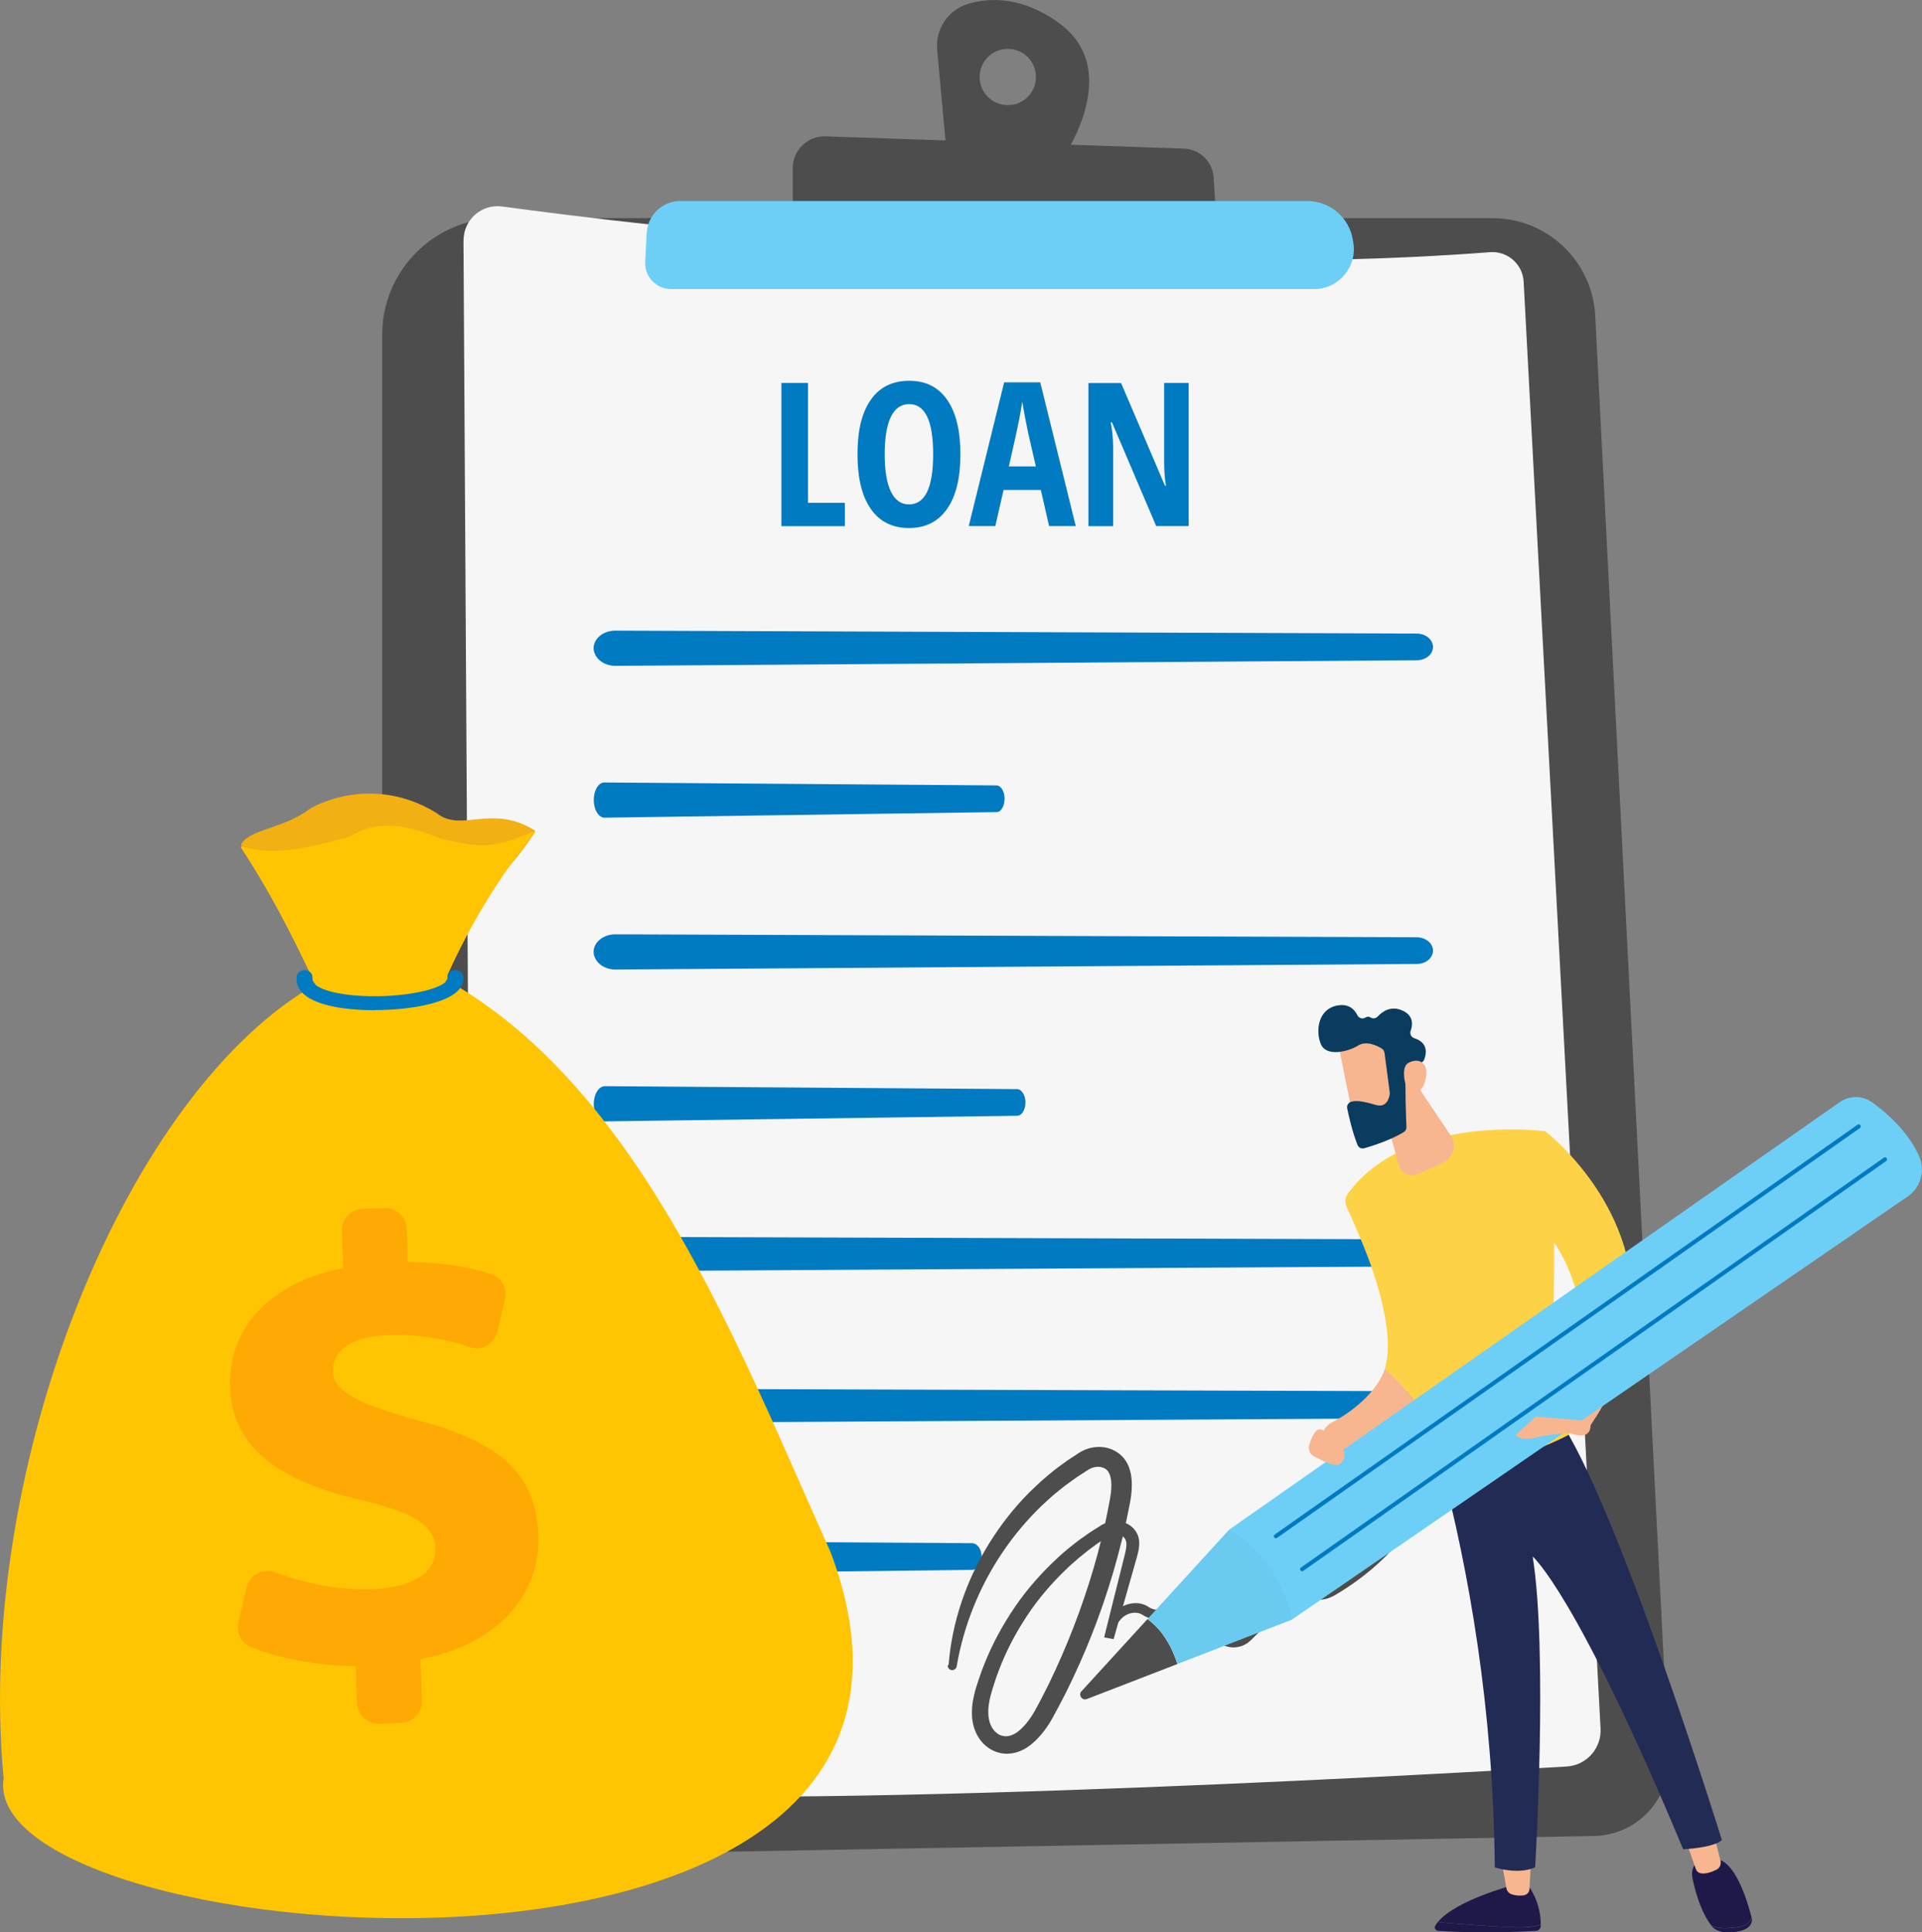
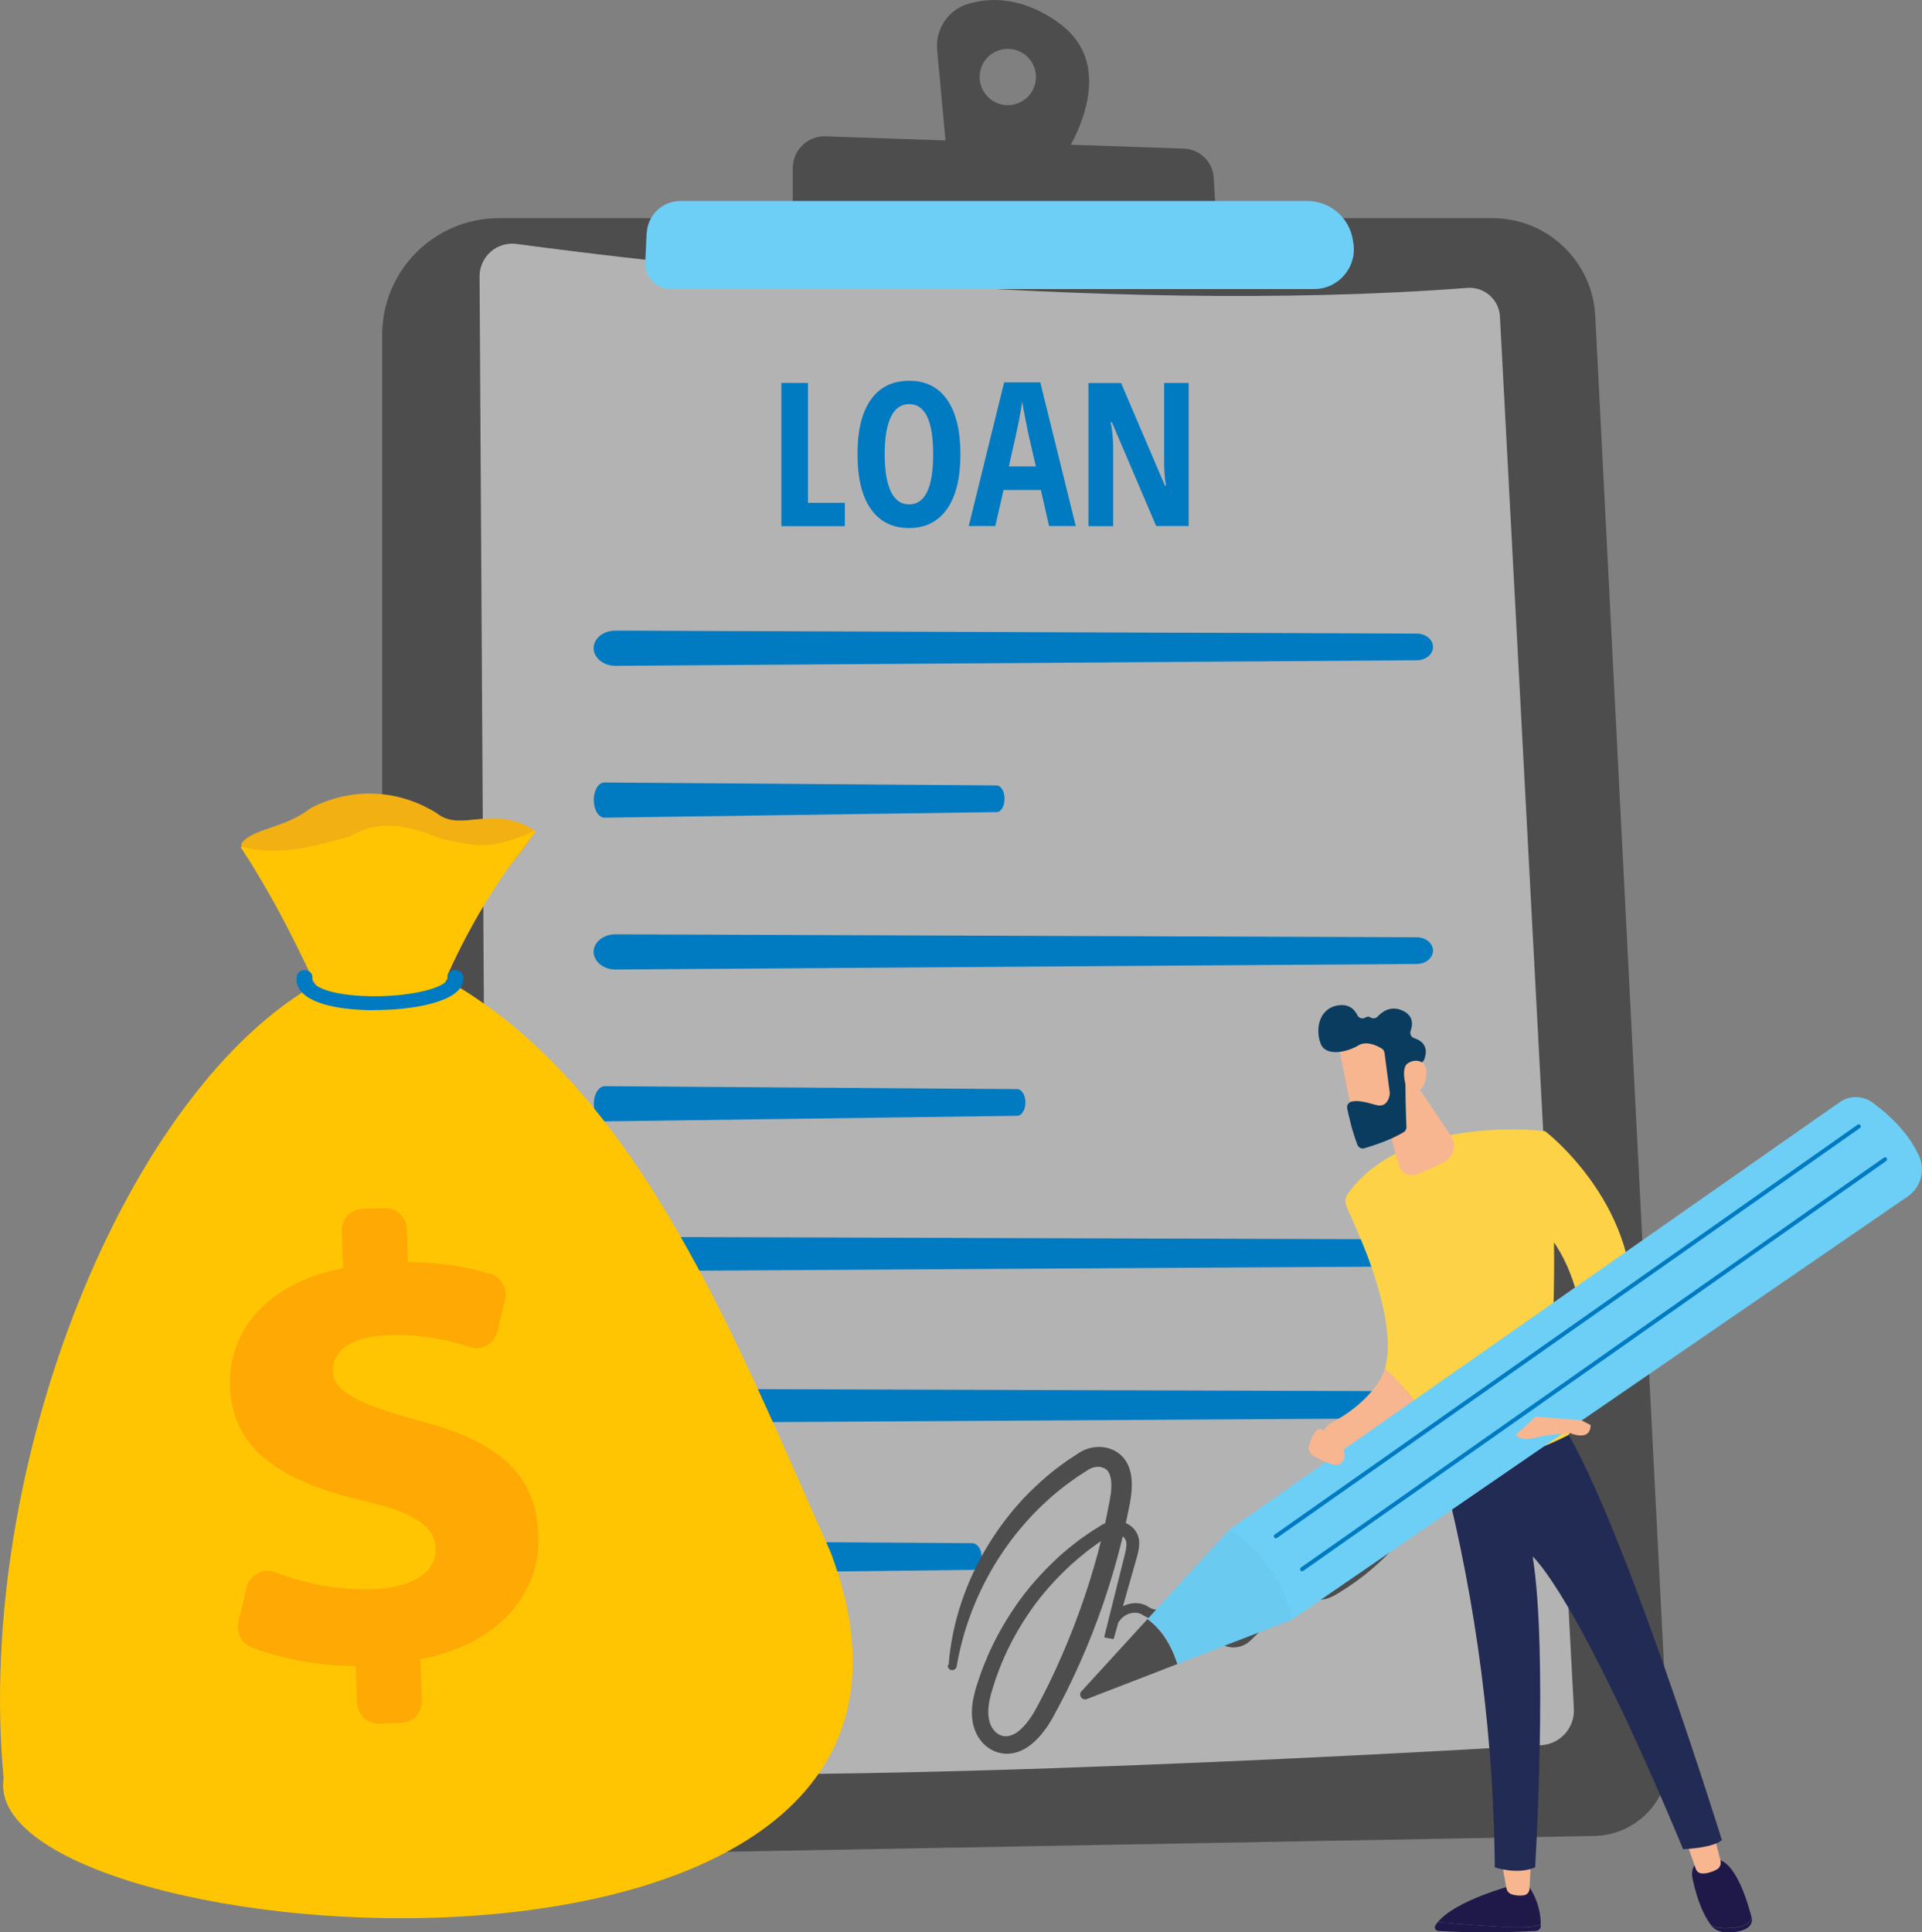
<svg xmlns="http://www.w3.org/2000/svg" id="Layer_2" data-name="Layer 2" viewBox="0 0 195.94 196.99">
  <rect x="0" y="0" width="195.94" height="196.99" fill="#808080" stroke="none" />
  <defs>
    <style>
      .cls-1, .cls-2 {
        fill: #f6f6f6;
      }

      .cls-2 {
        opacity: .6;
      }

      .cls-3 {
        fill: #fdd247;
      }

      .cls-4 {
        fill: #ffa904;
      }

      .cls-5 {
        fill: #1f1949;
      }

      .cls-6 {
        fill: #ffc503;
      }

      .cls-7 {
        fill: #f2b012;
      }

      .cls-8 {
        fill: #0a3c5f;
      }

      .cls-9 {
        fill: #222b54;
      }

      .cls-10 {
        fill: #4d4d4e;
      }

      .cls-11 {
        fill: #f7b690;
      }

      .cls-12 {
        fill: #6dcff6;
      }

      .cls-13 {
        fill: #007ac1;
      }

      .cls-14 {
        fill: #6acaf0;
      }
    </style>
  </defs>
  <g id="Layer_1-2" data-name="Layer 1">
    <g>
      <g>
        <path class="cls-10" d="m38.96,34.15c0-6.58,5.33-11.91,11.91-11.91h101.28c5.59,0,10.19,4.38,10.48,9.96l7.48,146.84c.22,4.37-3.22,8.05-7.59,8.13l-116.08,2.11c-4.11.07-7.48-3.23-7.48-7.34V34.15Z" />
        <g>
-           <path class="cls-1" d="m47.26,24.5c-.01-2.1,1.84-3.73,3.92-3.45,13.83,1.88,61.39,7.68,100.71,4.66,1.79-.14,3.35,1.22,3.44,3.02l7.84,147.49c.11,2.02-1.44,3.75-3.46,3.87-16.54.98-84.65,4.76-108.94,2.22-1.48-.15-2.6-1.4-2.61-2.89l-.91-154.92Z" />
          <path class="cls-2" d="m48.89,28.19c-.01-2.03,1.77-3.59,3.78-3.32,13.31,1.8,59.08,7.39,96.92,4.48,1.73-.13,3.22,1.18,3.32,2.9l7.54,141.94c.1,1.95-1.38,3.61-3.33,3.73-15.92.94-81.46,4.58-104.84,2.13-1.42-.15-2.5-1.35-2.51-2.78l-.88-149.08Z" />
          <g>
            <path class="cls-13" d="m50.42,128.31c.3.79,1.33,1.34,2.5,1.34l95.65-.57c1.08,0,1.95-.63,1.92-1.39-.02-.73-.88-1.32-1.93-1.33l-95.65-.3c-1.69,0-2.92,1.11-2.49,2.25Z" />
            <path class="cls-13" d="m50.42,143.79c.3.79,1.33,1.34,2.5,1.34l95.65-.57c1.08,0,1.95-.63,1.92-1.39-.02-.73-.88-1.32-1.93-1.33l-95.65-.3c-1.69,0-2.92,1.11-2.49,2.25Z" />
            <path class="cls-13" d="m50.38,159.27h0c.15.79.66,1.34,1.24,1.34l47.49-.57c.54,0,.97-.63.96-1.39-.01-.73-.44-1.32-.96-1.33l-47.49-.3c-.84,0-1.45,1.11-1.24,2.25Z" />
          </g>
          <g>
            <path class="cls-13" d="m60.6,66.54c.26.79,1.14,1.34,2.14,1.34l81.71-.57c.92,0,1.66-.63,1.64-1.39-.02-.73-.75-1.32-1.65-1.33l-81.72-.3c-1.44,0-2.5,1.11-2.13,2.25Z" />
            <path class="cls-13" d="m60.57,82.02c.13.79.56,1.34,1.05,1.34l39.99-.57c.45,0,.81-.63.8-1.39,0-.73-.37-1.32-.81-1.33l-39.99-.3c-.71,0-1.22,1.11-1.04,2.25Z" />
            <path class="cls-13" d="m60.6,97.5c.26.79,1.14,1.34,2.14,1.34l81.71-.57c.92,0,1.66-.63,1.64-1.39-.02-.73-.75-1.32-1.65-1.33l-81.72-.3c-1.44,0-2.5,1.11-2.13,2.25Z" />
            <path class="cls-13" d="m60.57,112.98h0c.13.79.58,1.34,1.1,1.34l42.02-.57c.48,0,.86-.63.85-1.39-.01-.73-.39-1.32-.85-1.33l-42.02-.3c-.74,0-1.28,1.11-1.1,2.25Z" />
          </g>
          <g>
            <path class="cls-13" d="m79.66,53.63v-14.59h2.71v12.22h3.76v2.38h-6.48Z" />
            <path class="cls-13" d="m97.91,46.31c0,2.42-.45,4.27-1.36,5.57-.91,1.3-2.2,1.95-3.88,1.95s-2.99-.65-3.89-1.94c-.91-1.29-1.36-3.16-1.36-5.59s.45-4.27,1.36-5.55c.9-1.29,2.21-1.93,3.91-1.93s2.97.65,3.87,1.94c.9,1.29,1.35,3.15,1.35,5.56Zm-7.72,0c0,1.66.21,2.93.63,3.8.42.87,1.03,1.31,1.85,1.31,1.64,0,2.46-1.7,2.46-5.11s-.81-5.11-2.44-5.11c-.83,0-1.45.43-1.87,1.3-.42.87-.63,2.14-.63,3.81Z" />
            <path class="cls-13" d="m106.95,53.63l-.84-3.68h-3.8l-.84,3.68h-2.71l3.61-14.65h3.68l3.62,14.65h-2.72Zm-1.35-6.09l-.78-3.39c-.05-.21-.15-.72-.31-1.55-.16-.83-.26-1.38-.29-1.66-.09.57-.2,1.2-.33,1.89-.13.69-.48,2.26-1.04,4.72h2.75Z" />
            <path class="cls-13" d="m121.18,53.63h-3.31l-4.51-10.57h-.13c.17.81.25,1.67.25,2.6v7.98h-2.52v-14.59h3.33l4.47,10.46h.11c-.13-.7-.19-1.53-.19-2.5v-7.97h2.5v14.59Z" />
          </g>
        </g>
        <path class="cls-10" d="m107.79,2.22c-3.66-2.55-6.84-2.49-9.08-1.83-2.04.6-3.37,2.57-3.17,4.7l.97,10.54,11.49,1.02s6.97-9.43-.21-14.42Zm-5.05,8.5c-1.58,0-2.87-1.28-2.87-2.87s1.28-2.87,2.87-2.87,2.87,1.28,2.87,2.87-1.28,2.87-2.87,2.87Z" />
        <path class="cls-10" d="m80.82,22.43v-5.3c0-1.83,1.52-3.29,3.34-3.23l36.54,1.25c1.62.06,2.93,1.34,3.03,2.96l.31,5.09-43.22-.77Z" />
        <path class="cls-12" d="m65.93,23.77c.09-1.84,1.6-3.28,3.44-3.28h63.89c2.3,0,4.26,1.65,4.65,3.92l.05.31c.43,2.48-1.48,4.75-4,4.75h-65.55c-1.51,0-2.71-1.26-2.63-2.76l.14-2.93Z" />
        <path class="cls-10" d="m96.71,169.71c.34-4.37,1.82-8.65,4.15-12.4,1.17-1.88,2.54-3.63,4.11-5.2.4-.38.8-.77,1.21-1.14.42-.36.84-.73,1.27-1.07.44-.33.88-.67,1.34-.99l.7-.46.35-.23.17-.11c.06-.04.15-.09.22-.13,1.22-.68,2.98-.71,4.17.49.29.29.49.63.64.97.07.17.13.34.17.51.05.17.08.34.11.5.1.66.07,1.28.01,1.87-.03.3-.08.59-.13.87l-.16.8c-.1.53-.22,1.07-.34,1.6-.23,1.06-.5,2.12-.78,3.17-1.14,4.2-2.64,8.3-4.5,12.24l-.71,1.47c-.25.48-.49.97-.75,1.45l-.39.72-.19.36-.21.37c-.29.5-.62.98-1.01,1.44-.38.46-.82.9-1.36,1.27-.54.37-1.21.66-1.97.7-.19.02-.37,0-.56-.02-.19,0-.36-.07-.54-.11-.36-.1-.69-.27-.99-.48-.6-.42-1.02-1.01-1.29-1.64-.26-.62-.37-1.27-.37-1.9,0-.63.09-1.23.22-1.8.13-.57.3-1.1.48-1.62l.27-.79.3-.77c.81-2.06,1.88-4.01,3.12-5.83,1.24-1.82,2.71-3.48,4.33-4.98l.3-.28.31-.27.63-.53c.21-.17.44-.34.65-.51.22-.17.43-.34.66-.49.45-.32.9-.64,1.37-.92l.35-.22.17-.11s.05-.04.09-.06l.12-.06c.31-.16.65-.27,1-.31.7-.08,1.45.13,1.99.62.28.25.5.6.61.96.11.37.1.72.07,1.03-.03.32-.1.61-.17.88l-.22.78-.44,1.55c-.58,2.07-1.18,4.13-1.76,6.2h0s-.91-.16-.91-.16c.07-.7.25-1.4.64-2.03.2-.31.43-.6.73-.84.3-.25.65-.42,1.02-.53.37-.1.76-.14,1.16-.08.2.03.39.09.58.17.09.04.18.09.27.15l.18.11c.44.25,1,.3,1.45.1.12-.05.22-.11.32-.18.05-.04.1-.08.14-.12l.07-.07.08-.09.66-.7,1.32-1.41,1.32-1.41.66-.7c.16-.17.4-.32.65-.37.26-.06.53-.02.76.09.23.1.43.27.56.5.14.22.19.5.16.75,0,.07-.02.13-.03.18-.02.06-.04.13-.05.16l-.08.22-.15.45c-.19.6-.36,1.21-.5,1.82-.14.61-.24,1.24-.32,1.86,0,.08-.02.16-.03.23v.19c-.01.06,0,.13,0,.19.01.06,0,.13.03.18.05.24.18.46.34.65.16.19.38.33.61.43.11.06.24.08.36.11.12.01.25.03.37.01.25-.02.49-.08.7-.22l.08-.05.07-.06.15-.12.34-.33c.91-.89,1.78-1.83,2.6-2.8,1.65-1.94,3.12-4.03,4.4-6.24l.47-.83.23-.42.11-.21.03-.05s0,0,0,0c0,0,0,0,0,.01,0,.04.01.04.01.04,0,0,0,0,.02,0,.01,0,.03,0,.03,0,0,0,0,0,0,0l-.04.04-.08.08c-.05.05-.11.11-.16.17-.11.11-.21.23-.31.34-.4.47-.77.97-1.09,1.5-.16.26-.31.53-.45.81-.07.14-.14.28-.2.42l-.09.21-.05.11-.03.1c-.18.5-.19,1.05.04,1.52.22.47.63.87,1.12,1.05.24.11.5.13.76.14.26-.02.52-.07.76-.19l.18-.08.2-.12c.14-.08.27-.16.41-.24.27-.16.54-.33.8-.51,2.11-1.39,4-3.12,5.57-5.1h0c.16-.2.45-.23.65-.08s.23.45.07.65c-1.63,2.06-3.6,3.85-5.79,5.3-.27.18-.55.36-.83.53-.14.09-.28.17-.42.25l-.21.12-.26.12c-.34.17-.72.24-1.11.27-.38,0-.77-.05-1.13-.2-.72-.27-1.3-.83-1.63-1.52-.34-.69-.33-1.53-.07-2.23l.05-.13.05-.11.1-.23c.07-.15.14-.3.22-.45.15-.3.32-.59.49-.87.35-.57.75-1.11,1.18-1.62.11-.13.22-.25.34-.37.06-.06.11-.12.17-.18l.09-.09.04-.04s.06-.05.09-.08c.13-.1.3-.17.48-.18.18,0,.34.04.48.11.28.15.49.48.46.84,0,.08-.02.17-.06.24-.01.04-.03.08-.05.11l-.03.05-.12.22-.23.43-.48.85c-1.31,2.25-2.81,4.39-4.5,6.38-.84.99-1.73,1.95-2.66,2.86l-.35.34-.22.19-.11.09-.13.08c-.33.21-.73.33-1.12.36-.2.02-.39,0-.59-.03-.19-.04-.38-.08-.56-.17-.36-.15-.69-.37-.95-.68-.25-.3-.46-.65-.55-1.04-.03-.09-.03-.19-.05-.29-.01-.1-.03-.2-.02-.29v-.29s.04-.25.04-.25c.08-.65.19-1.3.34-1.95.14-.64.31-1.28.52-1.91l.16-.47.08-.23s.01-.05.02-.07c0-.02.01-.04.01-.05,0-.07,0-.12-.04-.18-.03-.05-.09-.1-.15-.13-.14-.05-.24-.03-.36.08l-.66.7-1.32,1.41-1.32,1.41-.66.7-.08.09-.1.1c-.07.07-.15.13-.23.19-.16.12-.33.22-.51.3-.73.32-1.59.24-2.27-.14l-.23-.14c-.05-.03-.1-.06-.15-.08-.11-.05-.22-.08-.34-.1-.24-.04-.5-.02-.75.05-.51.14-.93.49-1.22.96-.29.47-.45,1.05-.51,1.63l-.91-.16h0c.52-2.09,1.03-4.18,1.56-6.26l.39-1.56.19-.77c.06-.25.1-.48.12-.7.02-.22,0-.41-.05-.56-.05-.15-.13-.27-.25-.37-.26-.23-.64-.32-1-.27-.18.02-.36.09-.52.18l-.06.04-.08.05-.16.11-.33.22c-.44.28-.86.6-1.28.91-.21.15-.41.32-.62.49-.2.17-.41.33-.61.5l-.59.52-.29.26-.28.27c-1.51,1.44-2.88,3.04-4.03,4.79-1.15,1.74-2.13,3.6-2.86,5.55l-.27.73-.24.74c-.16.5-.31.99-.41,1.47-.21.96-.22,1.88.11,2.63.16.36.4.66.69.86.14.1.29.17.46.21.17.04.33.07.49.05.32-.02.67-.15,1.02-.39.34-.24.67-.57.97-.93.3-.37.58-.78.82-1.2l.18-.33.19-.35.37-.7c.24-.47.48-.95.72-1.42l.68-1.44c1.77-3.85,3.23-7.85,4.33-11.94.27-1.02.52-2.05.75-3.09.11-.52.23-1.03.32-1.56l.15-.78c.04-.24.08-.48.11-.72.05-.47.06-.94,0-1.34-.07-.4-.2-.73-.38-.91-.09-.1-.2-.17-.34-.24-.15-.05-.3-.11-.46-.12-.33-.03-.69.05-1.01.22-.04.02-.07.04-.12.07l-.16.11-.33.21-.65.42c-.43.29-.83.61-1.26.91-.41.31-.8.65-1.21.98-.39.34-.77.7-1.15,1.05-1.49,1.44-2.84,3.04-4.01,4.78-2.33,3.46-3.94,7.43-4.65,11.59-.04.25-.28.42-.53.38-.24-.04-.4-.26-.38-.49Z" />
      </g>
      <g>
        <path class="cls-7" d="m24.66,85.93c1.07-1.44,4.27-1.5,6.79-3.38.19-.14.39-.26.6-.36,4.51-2.13,9.07-1.42,12.43.68.01,0,.02.01.03.02,2.51,2.03,5.58-.95,9.92,1.72.1.06.18.13.12.22-2.53,3.8-6.2,8.02-12.75,11.41-.1.05-.21.05-.31,0l-16.73-9.85c-.16-.1-.21-.31-.09-.47Z" />
        <path class="cls-6" d="m32.61,100.11C12.89,110.92-2.61,149.48.37,181.3c-2.81,17.94,103.19,27.03,84.31-23.06-9.47-21.06-19.27-46.9-38.84-58.16l-13.22.04Z" />
        <path class="cls-6" d="m31.84,99.72c-2.32-4.89-4.32-8.78-7.28-13.33-.03-.06.02-.12.09-.1,3.01.93,6.14.37,11.03-1.01,0,0,.01,0,.02,0,2.77-1.78,5.94-1.18,9.24.23,0,0,0,0,.01,0,3.56.71,4.77,1.32,9.52-.79.06-.03.13.04.09.1-3.6,4.46-6.56,9.31-8.91,14.52-.01.02-.01.04,0,.07.43,2.54-13.49,3.09-13.8.31Z" />
        <path class="cls-4" d="m36.39,173.62l-.13-3.77c-3.94-.02-7.86-.81-10.66-1.93-1-.4-1.54-1.49-1.3-2.54l.84-3.55c.31-1.3,1.69-2.02,2.94-1.54,2.78,1.05,6.19,1.84,9.84,1.72,3.79-.13,6.57-1.51,6.48-4.15-.08-2.37-2.31-3.71-7.63-4.94-7.58-1.79-13.09-4.88-13.32-11.49-.21-5.97,4-10.68,11.53-12.16l-.13-3.77c-.04-1.21.91-2.23,2.12-2.27l2.22-.08c1.21-.04,2.23.91,2.27,2.12l.12,3.39c3.64.02,6.31.55,8.44,1.21,1.09.34,1.72,1.48,1.46,2.59l-.77,3.28c-.3,1.26-1.61,2-2.84,1.58-1.96-.66-4.72-1.33-8.28-1.21-4.49.16-5.71,2.06-5.65,3.73.07,2.05,2.82,3.37,8.72,4.97,8.43,2.21,12.02,5.56,12.23,11.78.2,5.71-3.86,11-12.03,12.56l.15,4.22c.04,1.21-.91,2.23-2.12,2.27l-2.22.08c-1.21.04-2.23-.91-2.27-2.12Z" />
        <path class="cls-13" d="m38.22,102.99c-1.72,0-4.81-.16-6.63-1.2-1.38-.79-1.43-1.78-1.33-2.3.07-.38.48-.65.92-.58.44.06.73.43.66.81-.03.14-.09.48.62.88,1.15.66,3.57,1.02,6.31.96,2.67-.06,5.14-.53,6.29-1.19.41-.24.6-.46.56-.66-.07-.38.22-.75.66-.81.44-.06.85.19.93.58.09.45.04,1.32-1.26,2.07-1.42.82-4.08,1.35-7.13,1.42-.17,0-.37,0-.6,0Z" />
      </g>
      <g>
        <g>
          <g>
            <path class="cls-5" d="m146.58,195.95c1.85.16,5.06.42,7.59.53,1.52.07,2.4-.08,2.9-.28,0,.06,0,.11,0,.16-.01.27-.23.48-.5.49-4.78.27-8.59.09-9.94,0-.28-.02-.45-.32-.3-.56.07-.12.16-.24.25-.35Z" />
            <path class="cls-5" d="m154.17,196.48c-2.53-.11-5.74-.37-7.59-.53,1.82-2.23,7.59-3.74,7.59-3.74h1.63c1.12,1.62,1.28,3.16,1.27,3.98-.5.2-1.38.35-2.9.28Z" />
            <path class="cls-11" d="m156.08,189.55l-.15,3.02c-.02.33-.26.6-.59.65-.33.05-.76.05-1.22-.1-.28-.09-.5-.33-.55-.63l-.53-2.94h3.04Z" />
          </g>
          <g>
            <g>
              <path class="cls-5" d="m177.26,196.46c.8-.11,1.17-.53,1.32-.97,0,0,0,0,0,.01.12.47-.16.96-.7,1.19-.66.28-1.38.33-1.95.3-.6-.02-1.15-.27-1.46-.67h0c.6.29,1.45.33,2.79.14Z" />
              <path class="cls-5" d="m173.47,189.53h1.34c2.05-.04,3.33,4.28,3.76,5.95-.15.45-.52.86-1.32.97-1.34.19-2.19.15-2.79-.15-1.11-1.46-1.66-3.59-1.92-4.83-.3-1.42.93-1.94.93-1.94Z" />
            </g>
            <path class="cls-11" d="m174.65,186.73l.75,2.97c.09.36-.08.74-.42.91-.42.21-1.01.44-1.55.37-.25-.03-.47-.21-.55-.45l-1.1-3.12,2.86-.68Z" />
          </g>
          <path class="cls-9" d="m175.54,187.59c-.93.82-3.95.93-3.95.93-10.89-26.13-15.34-29.84-15.34-29.84,1.57,9.86.25,31.69.25,31.69-1.8.79-4.11,0-4.11,0-.15-16.14-2.63-30.22-5.56-41.32,7.36-.17,11.27-2.68,12.55-3.69,6.13,9.89,16.16,42.23,16.16,42.23Z" />
          <path class="cls-3" d="m157.51,115.31c1.39,6.95.89,19.38.57,25.05-.09,1.59,1.02,3.8,1.92,5.31.14.24.06.54-.19.67-1.5.77-6.59,3.17-12.5,3.47-.4.02-.77-.24-.87-.63-3.75-13.99-8.01-23.66-9.17-26.18-.19-.42-.15-.91.12-1.28,5.91-8.25,20.13-6.4,20.13-6.4Z" />
          <g>
-             <path class="cls-11" d="m166.24,135.25c-.45,3.24-1.77,6.77-4.41,10.51l-1-.82s1.16-4.71.5-10.05c1.63-.32,3.56,0,4.92.35Z" />
            <path class="cls-3" d="m155.95,123.88l1.56-8.57s10.39,7.94,8.73,19.93c-1.36-.34-3.29-.67-4.92-.35-.48-3.85-1.89-8.03-5.37-11.01Z" />
          </g>
          <g>
            <path class="cls-3" d="m137.35,123.13l9.59,10.48c1.76,4.95.27,8.22-2.04,10.35-1.24-2.04-2.64-3.48-3.73-4.42,1.66-5.29-3.82-16.41-3.82-16.41Z" />
            <path class="cls-11" d="m141.18,139.54c1.1.94,2.49,2.38,3.73,4.42-5.8,6.42-9.91,4.16-9.91,4.16l-.21-.97c-.19-.86.21-1.74.99-2.14,2.61-1.34,4.8-3.54,5.4-5.47Z" />
          </g>
          <path class="cls-11" d="m140.66,111.68l1.94,7.12c.22.8,1.08,1.23,1.85.92.83-.33,1.88-.79,2.79-1.27.97-.52,1.27-1.77.66-2.68l-4.03-6-3.21,1.92Z" />
        </g>
        <g>
          <path class="cls-11" d="m136.42,106.27c-.02.12,1.62,8.12,1.62,8.12l4.55-1.03-.42-7.81s-5.45-1.33-5.74.72Z" />
          <path class="cls-8" d="m141.14,107.29l.54,4.1c0,.05,0,.1,0,.16-.05.32-.28,1.41-1.39,1.1-1-.28-1.92-.53-2.55-.33-.28.09-.46.38-.4.67.15.73.51,2.36,1.05,3.73.11.28.41.42.7.34.86-.25,2.67-.83,4.01-1.64.18-.11.29-.31.28-.52-.04-1.03-.16-4.18-.06-5.06.1-.83,1.11-1.32,1.55-1.5.14-.06.26-.17.32-.32.2-.51.49-1.7-1.01-2.18-.31-.1-.48-.44-.37-.75.22-.62.31-1.55-.84-2.07-1.17-.53-2.05.1-2.52.61-.19.21-.5.24-.74.09-.14-.09-.31-.11-.52.02-.28.18-.66.06-.81-.24-.28-.58-.85-1.19-2-1-2.04.35-2.27,2.61-1.73,3.93.54,1.32,2.73.82,3.82.15.83-.51,1.92.02,2.39.31.15.09.25.24.27.42Z" />
          <path class="cls-11" d="m143.5,111.32s-.84-2.35.02-2.92c.86-.57,2.14-.28,1.86,1.42-.35,2.11-1.88,1.5-1.88,1.5Z" />
        </g>
        <g>
          <g>
            <path class="cls-12" d="m187.55,112.36l-62.24,43.58,6.38,9.18,62.8-43.15c1.33-.92,1.81-2.66,1.15-4.13-.69-1.51-2.05-3.47-4.76-5.45-.99-.72-2.33-.73-3.33-.03Z" />
            <g>
              <path class="cls-10" d="m110.26,172.41l6.72-7.35c1.1.8,2.28,2.18,3.05,4.58l-9.23,3.57c-.49.19-.9-.41-.55-.8Z" />
              <path class="cls-14" d="m125.32,155.94c5.64,3.45,6.38,9.18,6.38,9.18l-11.66,4.51c-.77-2.4-1.95-3.78-3.05-4.58l8.33-9.12Z" />
            </g>
          </g>
          <path class="cls-13" d="m189.66,114.95c.05-.07.05-.17,0-.24-.07-.1-.2-.12-.29-.05l-59.42,41.78c-.1.07-.12.2-.05.29.07.1.2.12.29.05l59.42-41.78s.04-.03.05-.05Z" />
          <path class="cls-13" d="m192.34,118.31c.05-.07.05-.17,0-.24-.07-.1-.2-.12-.29-.05l-59.42,41.78c-.1.07-.12.2-.05.29.07.1.2.12.29.05l59.42-41.78s.04-.03.05-.05Z" />
        </g>
        <path class="cls-11" d="m161.24,144.8l-4.69-.38-2.03,1.87s.48.66,1.98.28c1.5-.38,3.56-.48,3.56-.48,0,0,2.07.94,2.1-.81l-.92-.48Z" />
        <path class="cls-11" d="m136.59,149.26c-.41.32-1.8-.34-2.65-.8-.41-.22-.62-.71-.47-1.16.2-.65.55-1.48.97-1.58.7-.17,3.83,2.24,2.15,3.54Z" />
      </g>
    </g>
  </g>
</svg>